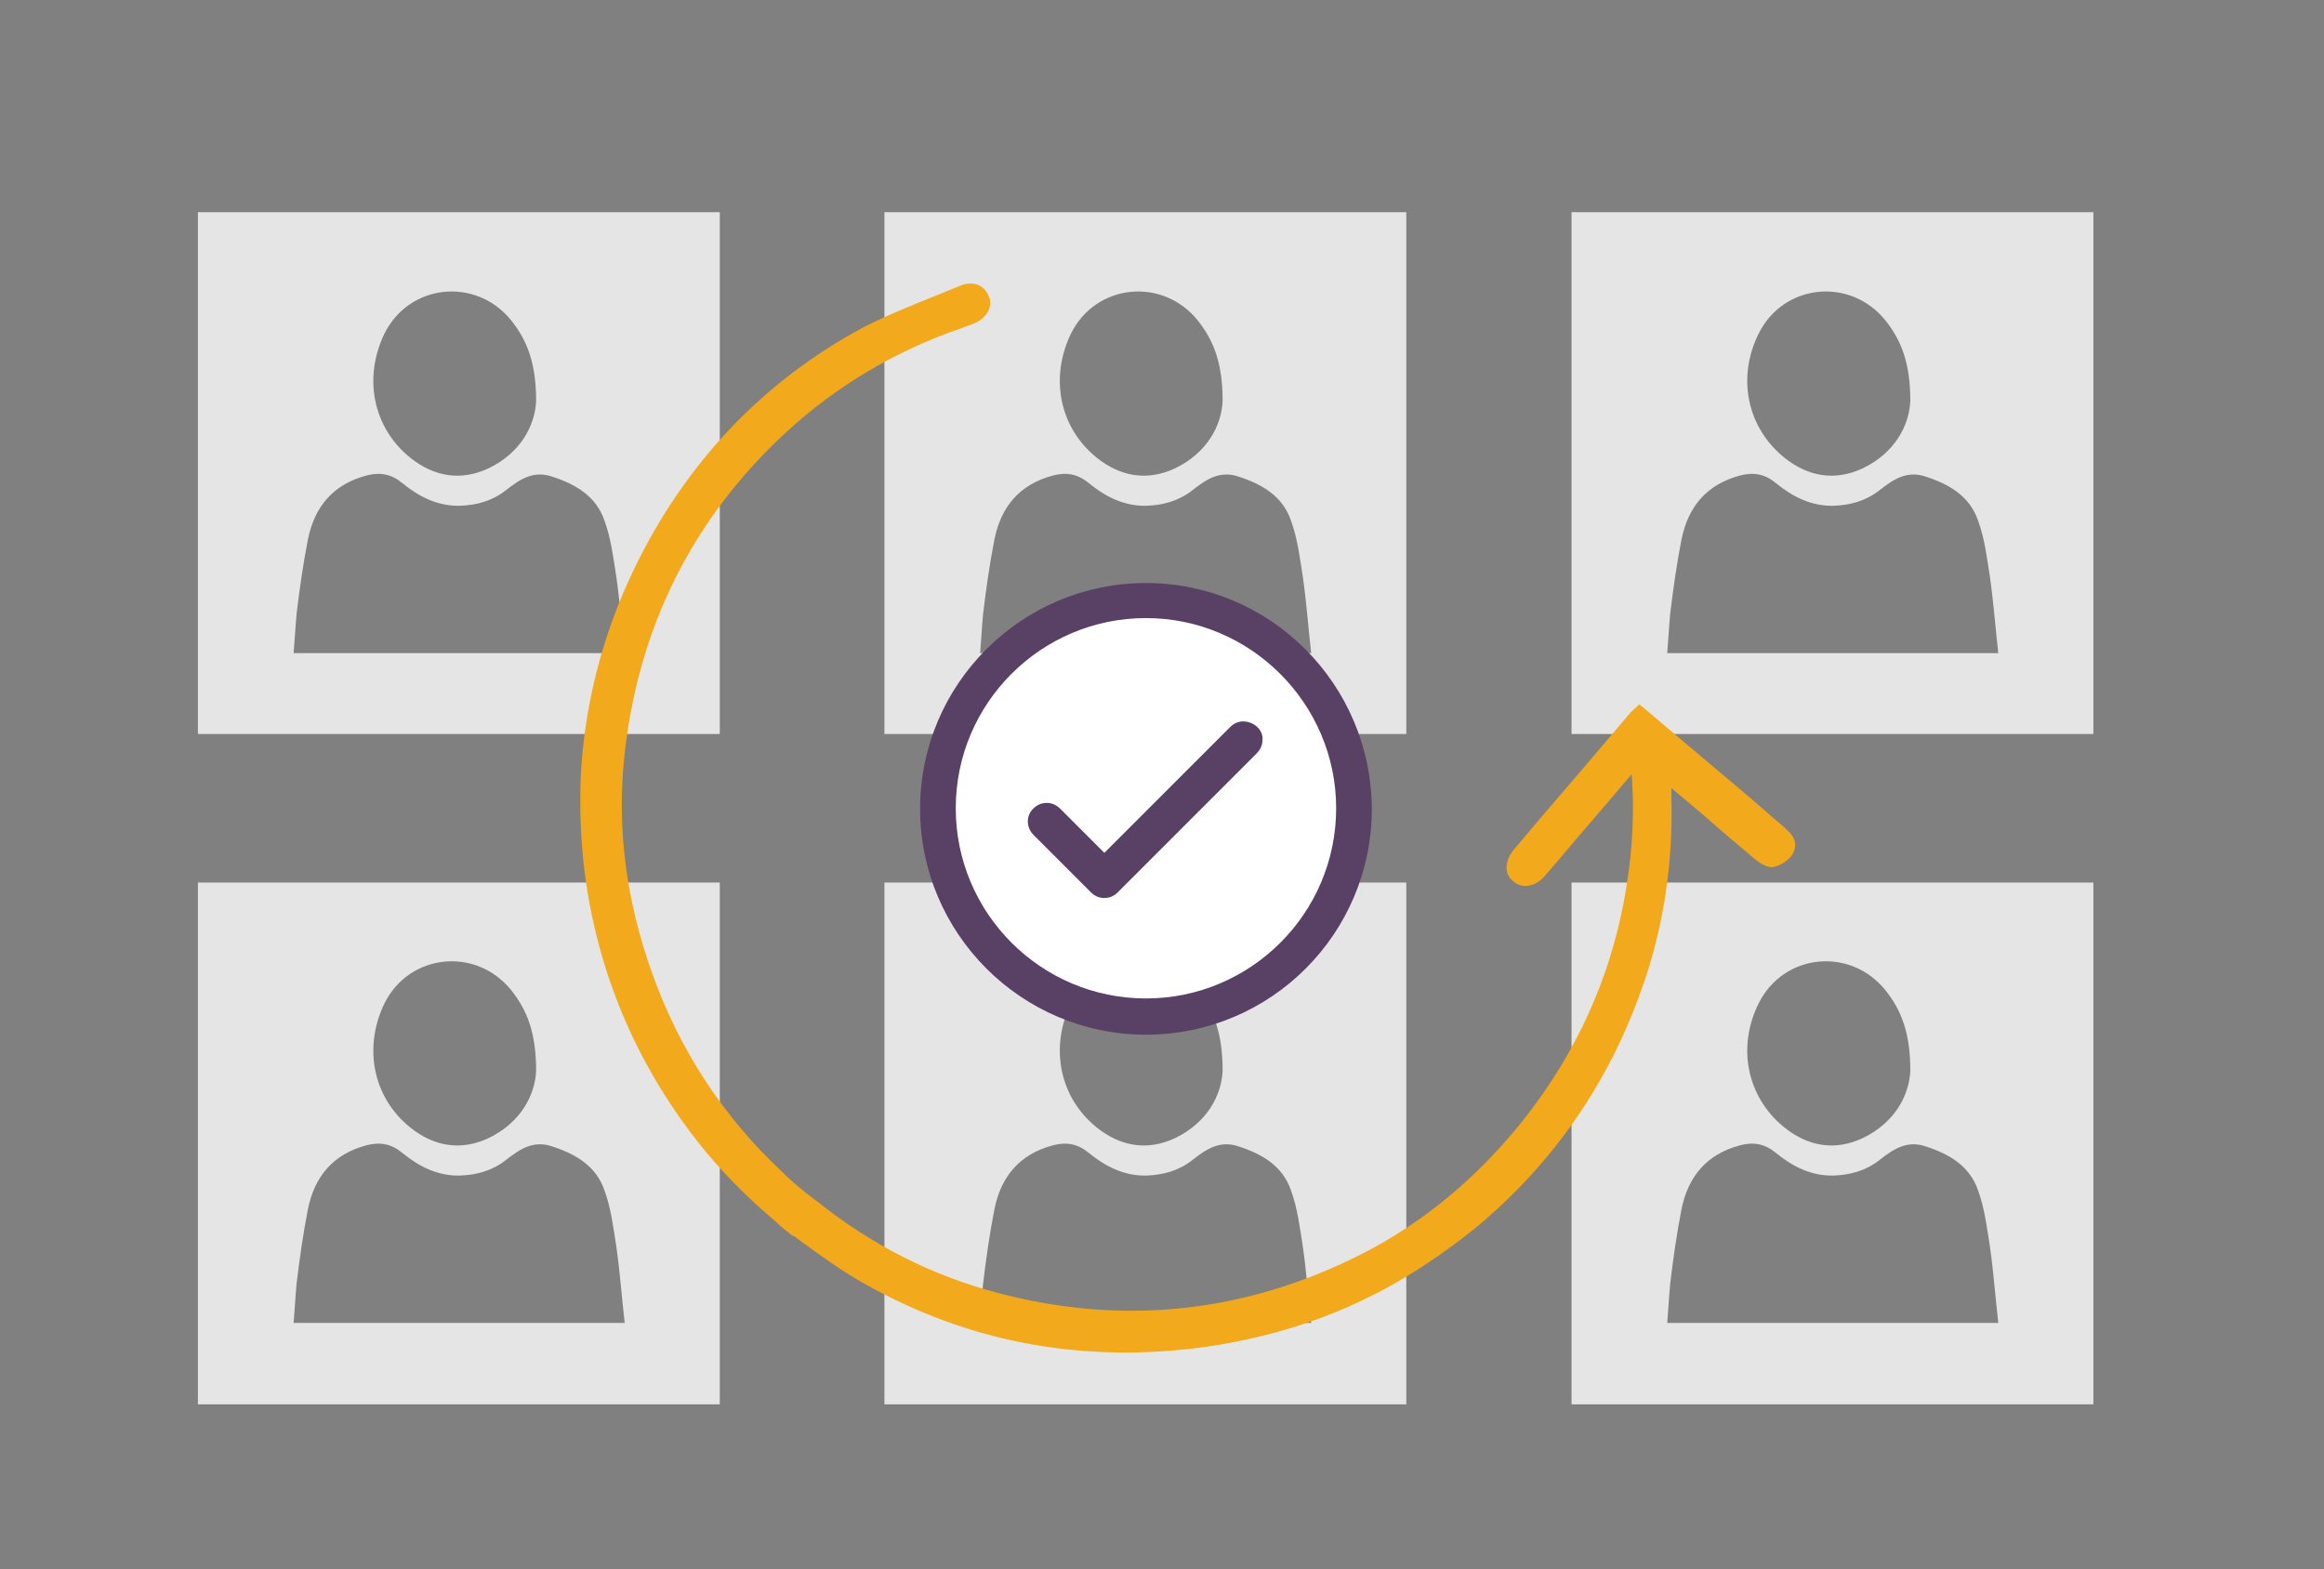
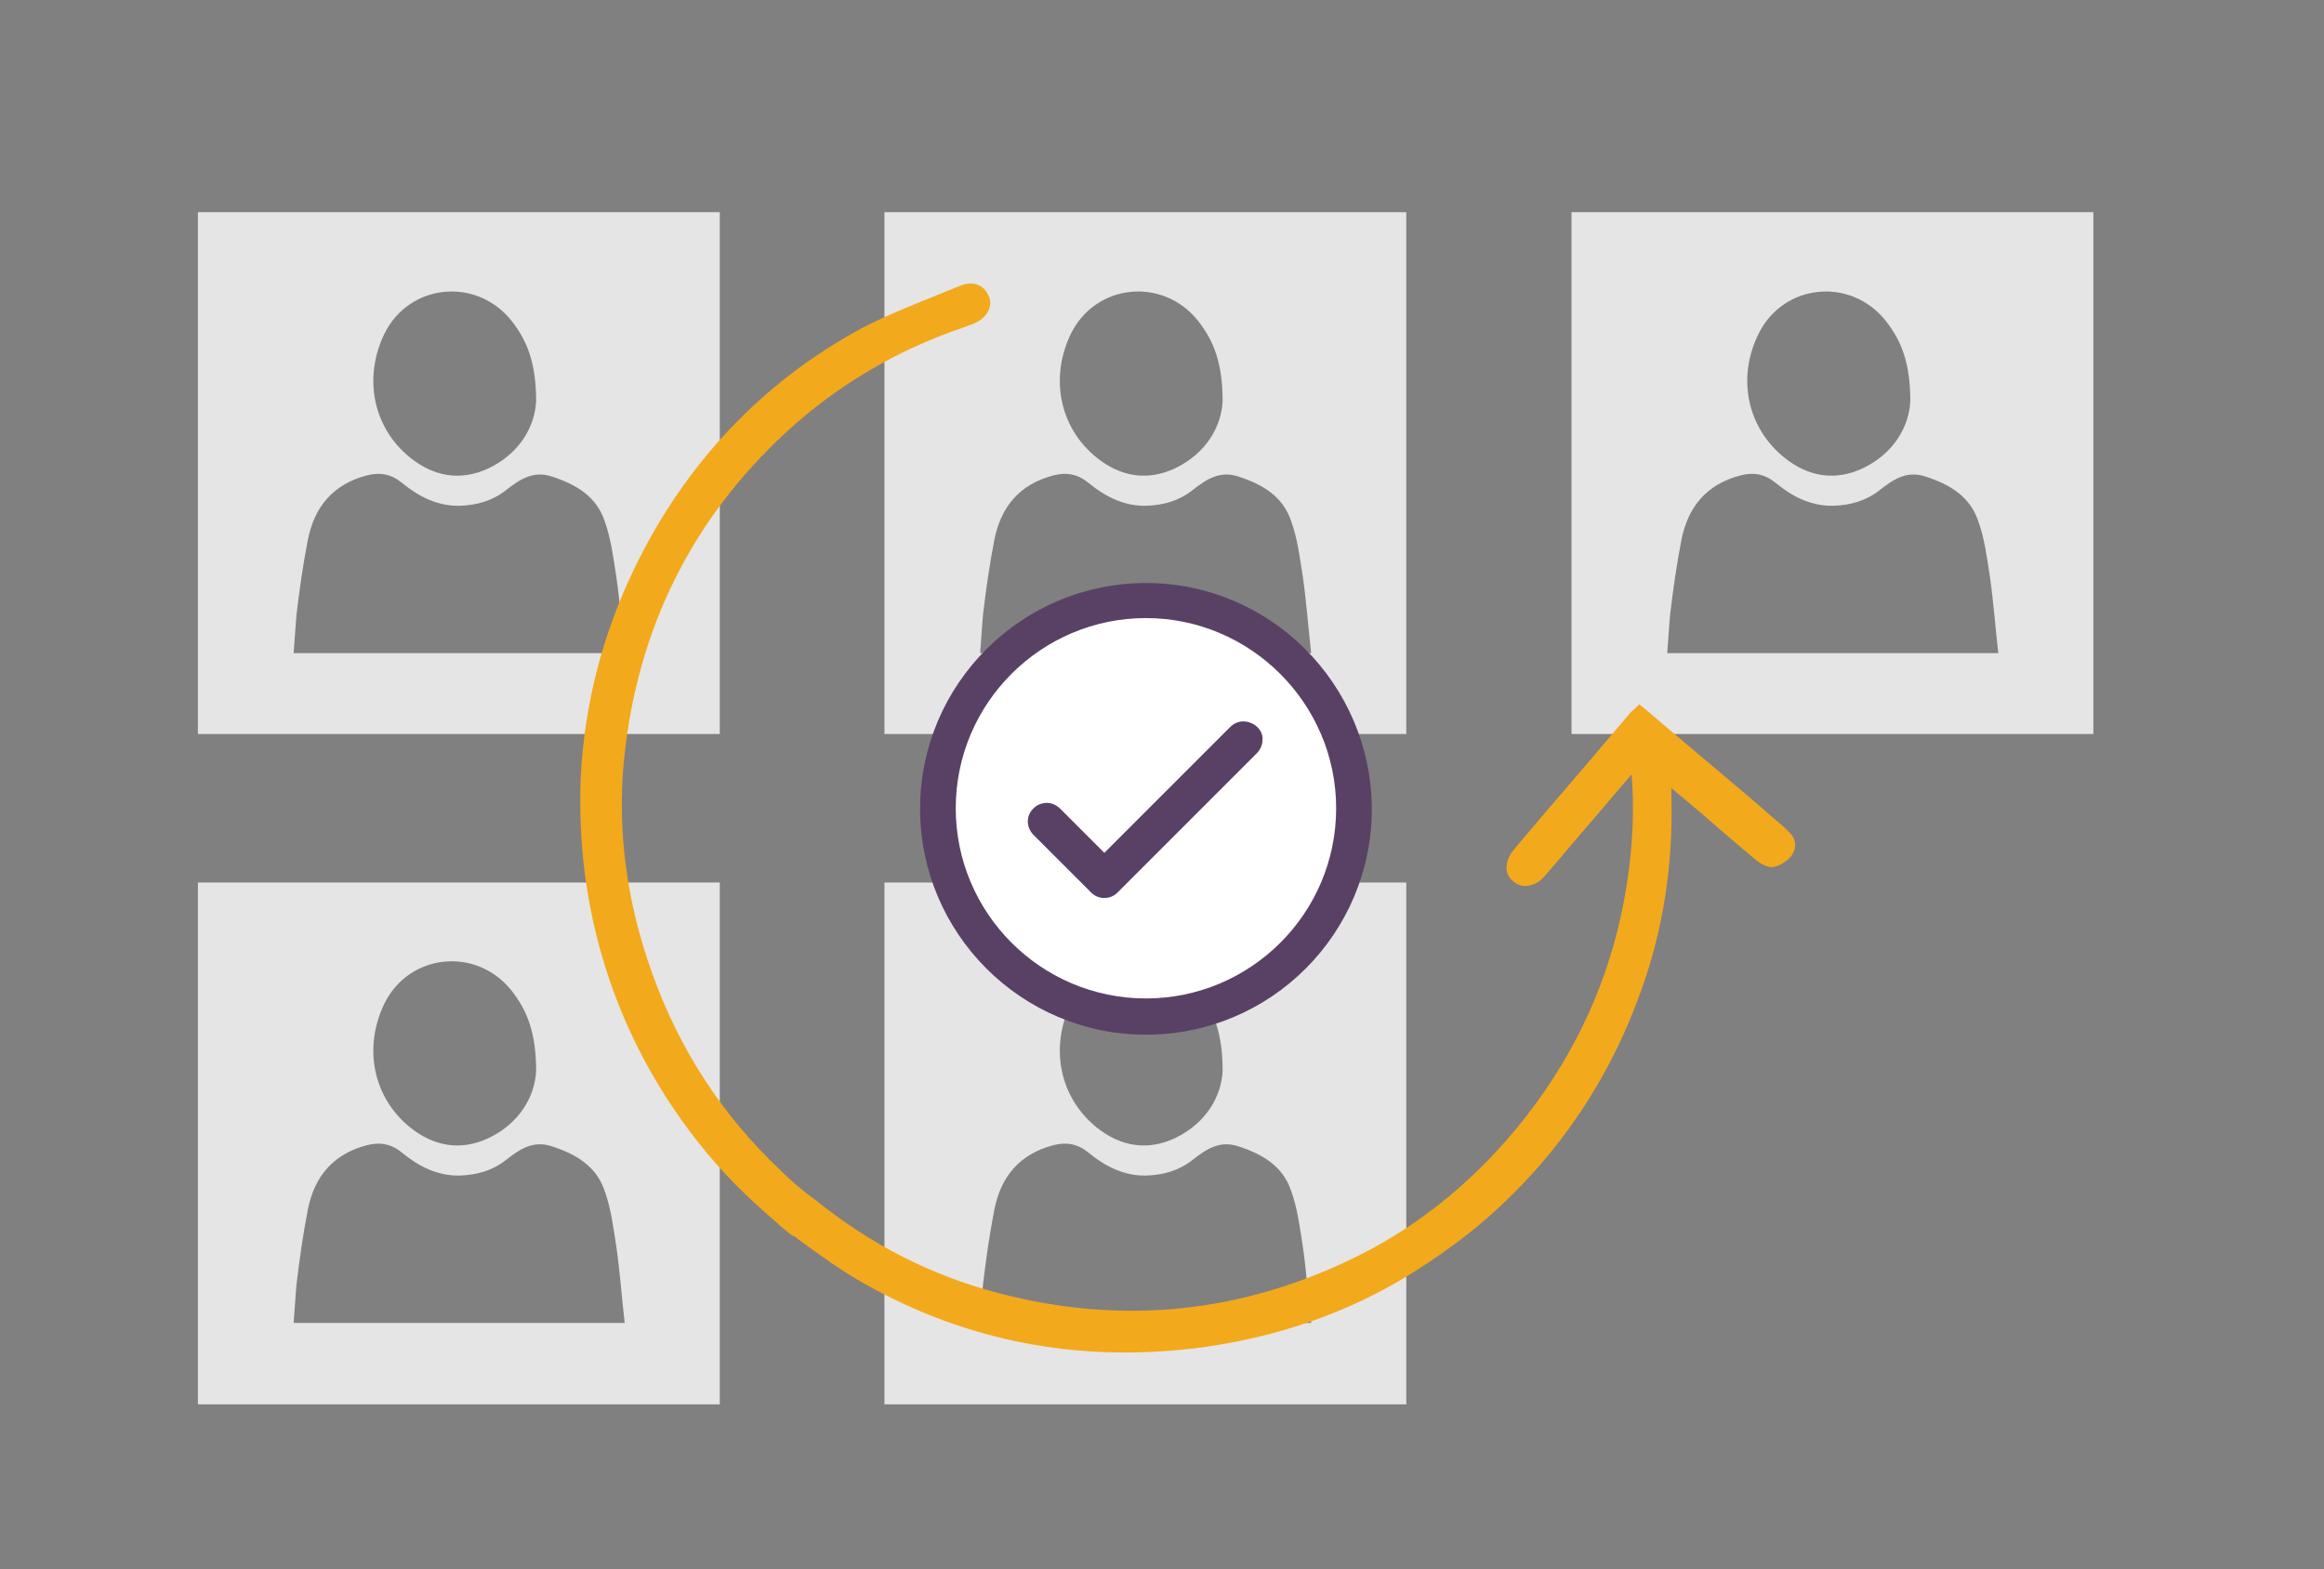
<svg xmlns="http://www.w3.org/2000/svg" version="1.1" id="Layer_1" x="0px" y="0px" width="391px" height="264px" viewBox="0 0 391 264" style="enable-background:new 0 0 391 264;" xml:space="preserve">
  <rect x="0" y="0" width="391" height="264" fill="#808080" stroke="none" />
  <g>
    <g>
      <g>
        <g>
          <path style="fill:#E5E5E5;" d="M33.3,35.7c0,29.3,0,58.6,0,87.8c29.3,0,58.6,0,87.8,0c0-29.3,0-58.6,0-87.8      C91.8,35.7,62.6,35.7,33.3,35.7z M64.7,56.1c4.2-8.4,15.4-9.5,21.3-2.2c2.8,3.5,4.2,7.4,4.2,13.6c-0.2,4.1-2.6,8.7-8,11.3      c-4.7,2.2-9.2,1.4-13.2-1.8C62.7,71.9,61.1,63.5,64.7,56.1z M49.4,109.9c0.2-2.3,0.3-4.5,0.5-6.6c0.5-4.2,1.1-8.4,1.9-12.5      c1.1-5.5,4.2-9.3,9.9-10.8c2.3-0.6,4.2-0.2,6,1.3c2.8,2.3,6,3.9,9.7,3.8c2.8-0.1,5.4-0.8,7.7-2.6c2.3-1.8,4.6-3.4,7.8-2.3      c4,1.3,7.4,3.3,8.8,7.4c1.1,3,1.5,6.3,2,9.5c0.6,4.2,0.9,8.4,1.4,12.8C86.3,109.9,67.9,109.9,49.4,109.9z" />
        </g>
        <g>
          <path style="fill:#E5E5E5;" d="M148.8,35.7c0,29.3,0,58.6,0,87.8c29.3,0,58.6,0,87.8,0c0-29.3,0-58.6,0-87.8      C207.3,35.7,178.1,35.7,148.8,35.7z M180.2,56.1c4.2-8.4,15.4-9.5,21.3-2.2c2.8,3.5,4.2,7.4,4.2,13.6c-0.2,4.1-2.6,8.7-8,11.3      c-4.7,2.2-9.2,1.4-13.2-1.8C178.2,71.9,176.6,63.5,180.2,56.1z M164.9,109.9c0.2-2.3,0.3-4.5,0.5-6.6c0.5-4.2,1.1-8.4,1.9-12.5      c1.1-5.5,4.2-9.3,9.9-10.8c2.3-0.6,4.2-0.2,6,1.3c2.8,2.3,6,3.9,9.7,3.8c2.8-0.1,5.4-0.8,7.7-2.6c2.3-1.8,4.6-3.4,7.8-2.3      c4,1.3,7.4,3.3,8.8,7.4c1.1,3,1.5,6.3,2,9.5c0.6,4.2,0.9,8.4,1.4,12.8C201.8,109.9,183.4,109.9,164.9,109.9z" />
        </g>
        <g>
          <path style="fill:#E5E5E5;" d="M264.4,35.7c0,29.3,0,58.6,0,87.8c29.3,0,58.6,0,87.8,0c0-29.3,0-58.6,0-87.8      C323,35.7,293.7,35.7,264.4,35.7z M295.9,56.1c4.2-8.4,15.4-9.5,21.3-2.2c2.8,3.5,4.2,7.4,4.2,13.6c-0.2,4.1-2.6,8.7-8,11.3      c-4.7,2.2-9.2,1.4-13.2-1.8C293.9,71.9,292.2,63.5,295.9,56.1z M280.5,109.9c0.2-2.3,0.3-4.5,0.5-6.6c0.5-4.2,1.1-8.4,1.9-12.5      c1.1-5.5,4.2-9.3,9.9-10.8c2.3-0.6,4.2-0.2,6,1.3c2.8,2.3,6,3.9,9.7,3.8c2.8-0.1,5.4-0.8,7.7-2.6c2.3-1.8,4.6-3.4,7.8-2.3      c4,1.3,7.4,3.3,8.8,7.4c1.1,3,1.5,6.3,2,9.5c0.6,4.2,0.9,8.4,1.4,12.8C317.4,109.9,299.1,109.9,280.5,109.9z" />
        </g>
      </g>
      <g>
        <g>
          <path style="fill:#E5E5E5;" d="M33.3,148.5c0,29.3,0,58.6,0,87.8c29.3,0,58.6,0,87.8,0c0-29.3,0-58.6,0-87.8      C91.8,148.5,62.6,148.5,33.3,148.5z M64.7,168.8c4.2-8.4,15.4-9.5,21.3-2.2c2.8,3.5,4.2,7.4,4.2,13.6c-0.2,4.1-2.6,8.7-8,11.3      c-4.7,2.2-9.2,1.4-13.2-1.8C62.7,184.6,61.1,176.2,64.7,168.8z M49.4,222.6c0.2-2.3,0.3-4.5,0.5-6.6c0.5-4.2,1.1-8.4,1.9-12.5      c1.1-5.5,4.2-9.3,9.9-10.8c2.3-0.6,4.2-0.2,6,1.3c2.8,2.3,6,3.9,9.7,3.8c2.8-0.1,5.4-0.8,7.7-2.6c2.3-1.8,4.6-3.4,7.8-2.3      c4,1.3,7.4,3.3,8.8,7.4c1.1,3,1.5,6.3,2,9.5c0.6,4.2,0.9,8.4,1.4,12.8C86.3,222.6,67.9,222.6,49.4,222.6z" />
        </g>
        <g>
          <path style="fill:#E5E5E5;" d="M148.8,148.5c0,29.3,0,58.6,0,87.8c29.3,0,58.6,0,87.8,0c0-29.3,0-58.6,0-87.8      C207.3,148.5,178.1,148.5,148.8,148.5z M180.2,168.8c4.2-8.4,15.4-9.5,21.3-2.2c2.8,3.5,4.2,7.4,4.2,13.6      c-0.2,4.1-2.6,8.7-8,11.3c-4.7,2.2-9.2,1.4-13.2-1.8C178.2,184.6,176.6,176.2,180.2,168.8z M164.9,222.6      c0.2-2.3,0.3-4.5,0.5-6.6c0.5-4.2,1.1-8.4,1.9-12.5c1.1-5.5,4.2-9.3,9.9-10.8c2.3-0.6,4.2-0.2,6,1.3c2.8,2.3,6,3.9,9.7,3.8      c2.8-0.1,5.4-0.8,7.7-2.6c2.3-1.8,4.6-3.4,7.8-2.3c4,1.3,7.4,3.3,8.8,7.4c1.1,3,1.5,6.3,2,9.5c0.6,4.2,0.9,8.4,1.4,12.8      C201.8,222.6,183.4,222.6,164.9,222.6z" />
        </g>
        <g>
-           <path style="fill:#E5E5E5;" d="M264.4,148.5c0,29.3,0,58.6,0,87.8c29.3,0,58.6,0,87.8,0c0-29.3,0-58.6,0-87.8      C323,148.5,293.7,148.5,264.4,148.5z M295.9,168.8c4.2-8.4,15.4-9.5,21.3-2.2c2.8,3.5,4.2,7.4,4.2,13.6c-0.2,4.1-2.6,8.7-8,11.3      c-4.7,2.2-9.2,1.4-13.2-1.8C293.9,184.6,292.2,176.2,295.9,168.8z M280.5,222.6c0.2-2.3,0.3-4.5,0.5-6.6      c0.5-4.2,1.1-8.4,1.9-12.5c1.1-5.5,4.2-9.3,9.9-10.8c2.3-0.6,4.2-0.2,6,1.3c2.8,2.3,6,3.9,9.7,3.8c2.8-0.1,5.4-0.8,7.7-2.6      c2.3-1.8,4.6-3.4,7.8-2.3c4,1.3,7.4,3.3,8.8,7.4c1.1,3,1.5,6.3,2,9.5c0.6,4.2,0.9,8.4,1.4,12.8      C317.4,222.6,299.1,222.6,280.5,222.6z" />
-         </g>
+           </g>
      </g>
    </g>
    <g>
      <circle style="fill:#FFFFFF;" cx="192.8" cy="136.3" r="35.4" />
      <g>
        <path style="fill:#594165;" d="M211.6,122.4c-0.7-0.7-1.7-1.1-2.8-1c-0.7,0.1-1.3,0.4-1.8,0.9l-21.2,21.2l-7.4-7.4     c-0.6-0.6-1.4-1-2.2-1l-0.1,0c-0.8,0-1.6,0.3-2.2,0.9c-1.3,1.2-1.3,3.2,0,4.5l9.7,9.7c0.6,0.6,1.4,0.9,2.2,0.9     c0.8,0,1.6-0.3,2.2-0.9l23.4-23.4c0.6-0.6,1-1.4,1-2.2C212.5,123.8,212.2,123,211.6,122.4z" />
        <path style="fill:#594165;" d="M192.8,98.1c-20.9,0-38,17-38,38c0,20.9,17,38,38,38s38-17,38-38     C230.7,115.1,213.7,98.1,192.8,98.1z M192.8,168c-17.7,0-32-14.4-32-32c0-17.7,14.4-32,32-32s32,14.4,32,32     C224.8,153.7,210.4,168,192.8,168z" />
      </g>
    </g>
    <path style="fill:#F3A91C;" d="M300.7,139.7l-0.5-0.5c-2.4-2-4.7-4.1-7.1-6.1c-3.8-3.2-7.7-6.5-11.5-9.7l-4.7-4   c-0.2-0.1-0.3-0.3-0.5-0.4l-0.6-0.5l-0.3,0.3c-0.1,0.1-0.2,0.2-0.3,0.3c-0.3,0.2-0.5,0.5-0.8,0.7c-5,5.9-10,11.8-15.1,17.7   l-4.3,5.1c-0.2,0.2-0.3,0.4-0.5,0.6c-1.4,1.9-1.4,3.9,0.1,5.1c1.5,1.3,3.7,0.9,5.2-0.8c2.8-3.2,5.5-6.5,8.3-9.7l6.4-7.5l0.1,1.2   c0.4,6.7-0.1,13.3-1.4,20.2c-2.5,13.2-8,25.3-16.4,36.1c-7.8,10-17.2,17.9-27.9,23.3c-19.6,9.9-40.2,12-61.2,6.4   c-11-2.9-21.2-8.1-30.4-15.5c-0.5-0.4-1.1-0.8-1.6-1.2c0,0,0,0,0,0c-1.5-1.2-2.9-2.4-4.3-3.8c-9.8-9.2-17.1-20.4-21.7-33.3   c-4.3-12-5.9-24.1-4.7-36c2.2-21.8,11.4-40.4,27.4-55.1c8.4-7.7,18.3-13.6,29.4-17.4c0.6-0.2,1.3-0.5,1.9-0.7   c1.8-0.7,2.8-2,2.9-3.4c0-0.4,0-0.8-0.2-1.1c-0.3-0.9-0.9-1.6-1.7-2c-0.9-0.4-2.1-0.4-3.2,0.1c-1.2,0.5-2.5,1-3.7,1.5   c-4.2,1.7-8.5,3.4-12.6,5.5c-16.9,9.1-29.9,22.8-38.5,40.6c-5.4,11.2-8.4,23-9,35.1c-0.2,5.4,0,10.8,0.7,16.3   c2.2,16.5,8.5,31.6,18.9,44.9c3.9,5,8.5,9.6,13.5,13.8c0.1,0.1,0.3,0.3,0.4,0.4c0,0,0.1,0.1,0.1,0.1c0.7,0.6,1.4,1.1,2.1,1.7   l0.1-0.1c0.3,0.2,0.6,0.5,0.9,0.7c3.7,2.7,7.4,5.4,11.4,7.6c16.8,9.4,35.2,13,54.9,10.7c12.4-1.5,24-5.2,34.4-11.2   c4.6-2.7,9.1-5.8,13.4-9.3c12.8-10.7,22.1-24.1,27.7-40c3.6-10,5.3-20.9,5-32.2c0-0.2,0-0.4,0-0.6l0-1l1.3,1.1   c1.3,1.1,2.5,2.1,3.7,3.1c1,0.9,2.1,1.8,3.1,2.7l0.1,0.1c1.9,1.6,3.9,3.3,5.9,5c1.1,0.9,2.2,1.4,3,1.3c1.1-0.2,2.4-1,3.1-1.9   C302.5,142.4,302.1,140.9,300.7,139.7z" />
  </g>
</svg>